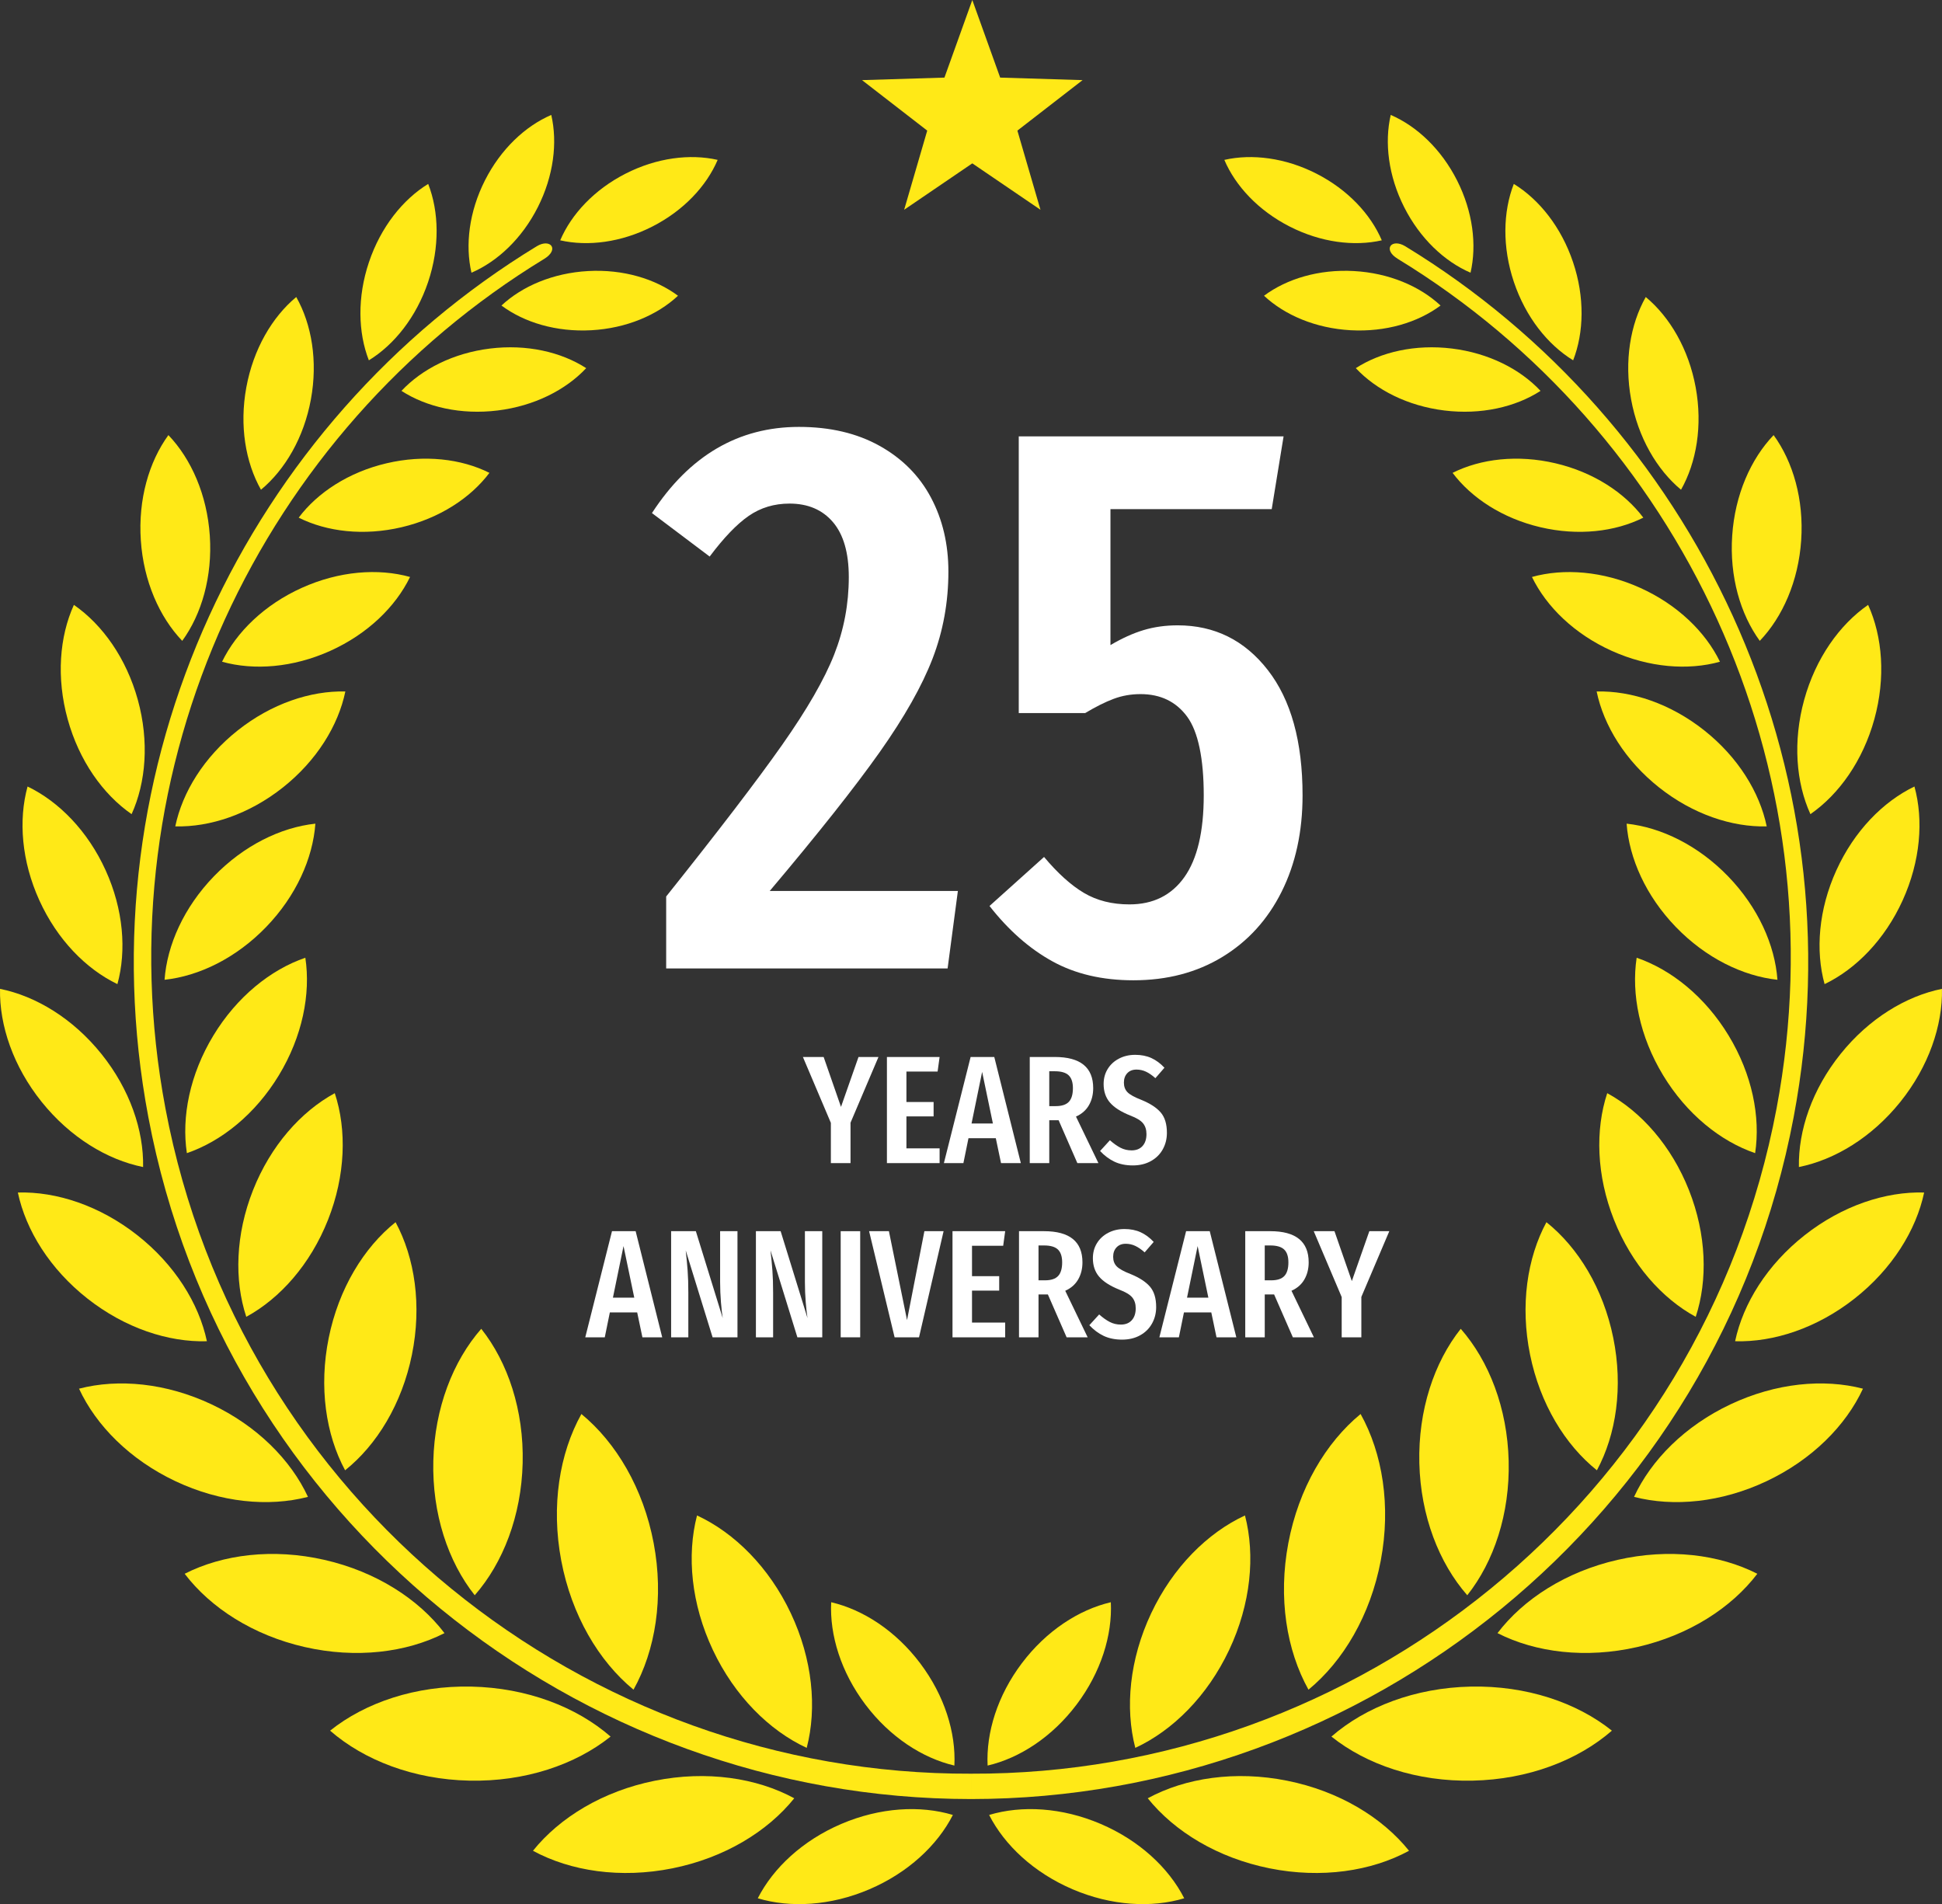
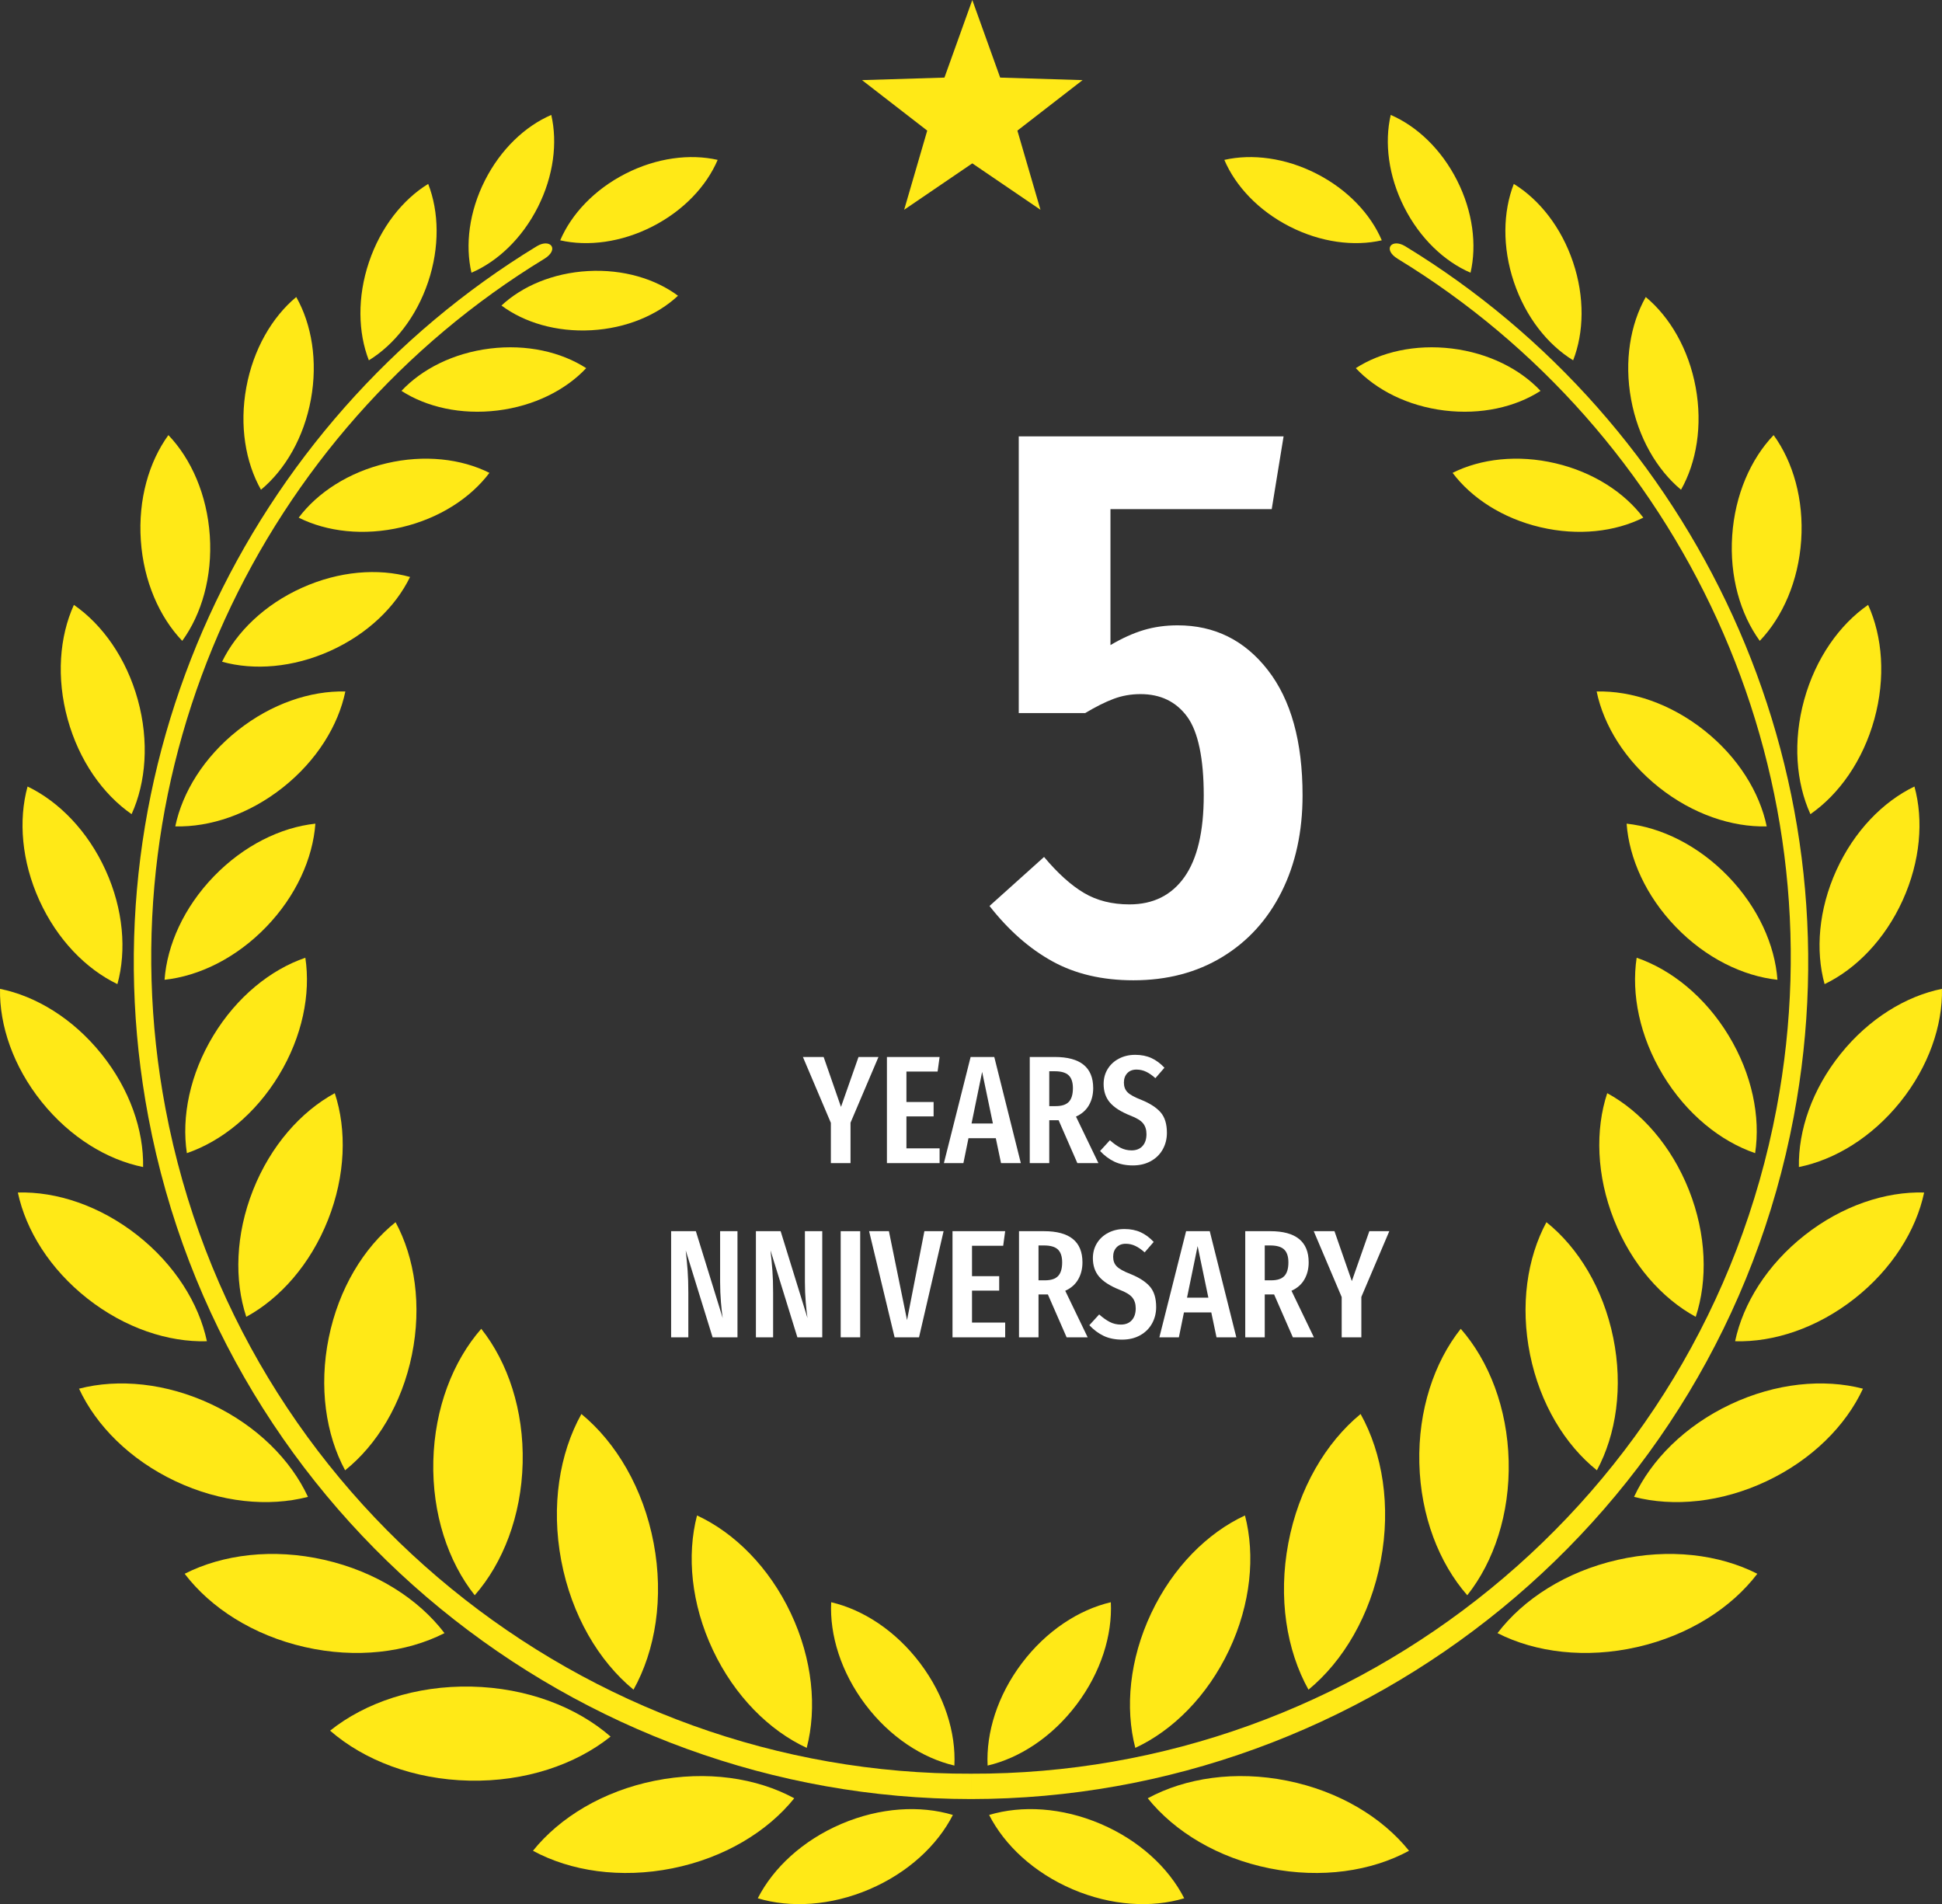
<svg xmlns="http://www.w3.org/2000/svg" id="Layer_2" data-name="Layer 2" viewBox="0 0 3264.01 3200.25">
  <rect x="0" y="0" width="3264.01" height="3200.25" fill="#333333" stroke="none" />
  <defs>
    <style>
      .cls-1 {
        fill: #fff;
      }

      .cls-1, .cls-2 {
        fill-rule: evenodd;
      }

      .cls-2 {
        fill: #ffe917;
      }
    </style>
  </defs>
  <g id="Layer_1-2" data-name="Layer 1">
    <g>
-       <path class="cls-1" d="M1079.73,2247.61l-8.78-41.82h-45.95l-8.52,41.82h-32.79l44.92-178.37h39.75l44.66,178.37h-33.3Zm-49.56-66.61h35.88l-18.07-86.72-17.81,86.72h0Z" />
      <path class="cls-1" d="M1239.51,2247.61h-41.82l-45.17-146.11c1.38,12.39,2.46,23.79,3.23,34.2,.78,10.41,1.16,22.76,1.16,37.04v74.87h-28.91v-178.37h41.56l45.17,146.1c-1.03-6.19-2.02-14.97-2.97-26.32-.95-11.37-1.42-22.89-1.42-34.6v-85.18h29.17v178.37h0Z" />
      <path class="cls-1" d="M1382.01,2247.61h-41.82l-45.17-146.11c1.38,12.39,2.45,23.79,3.22,34.2,.78,10.41,1.17,22.76,1.17,37.04v74.87h-28.91v-178.37h41.56l45.17,146.1c-1.03-6.19-2.02-14.97-2.97-26.32-.95-11.37-1.42-22.89-1.42-34.6v-85.18h29.17v178.37h0Z" />
      <polygon class="cls-1" points="1445.77 2069.24 1445.77 2247.61 1412.99 2247.61 1412.99 2069.24 1445.77 2069.24 1445.77 2069.24" />
      <polygon class="cls-1" points="1585.94 2069.24 1544.64 2247.61 1503.59 2247.61 1460.74 2069.24 1494.04 2069.24 1524.5 2218.7 1553.67 2069.24 1585.94 2069.24 1585.94 2069.24" />
      <polygon class="cls-1" points="1689.45 2069.24 1686.1 2093.76 1633.7 2093.76 1633.7 2144.87 1679.39 2144.87 1679.39 2169.13 1633.7 2169.13 1633.7 2222.83 1689.45 2222.83 1689.45 2247.61 1600.91 2247.61 1600.91 2069.24 1689.45 2069.24 1689.45 2069.24" />
      <path class="cls-1" d="M1792.71,2247.61l-31.49-72.02h-15.74v72.02h-32.79v-178.37h42.08c43.03,0,64.55,17.46,64.55,52.4,0,10.84-2.41,20.42-7.24,28.77-4.82,8.35-12.04,14.68-21.69,18.98l37.69,78.22h-35.36Zm-36.39-95.78c10.15,0,17.51-2.41,22.05-7.22,4.56-4.82,6.85-12.48,6.85-22.97,0-9.82-2.38-17-7.1-21.57-4.74-4.55-12.53-6.84-23.37-6.84h-9.28v58.59h10.84Z" />
      <path class="cls-1" d="M1889.77,2065.61c10.32,0,19.45,1.8,27.36,5.43,7.91,3.61,15.23,9.02,21.95,16.26l-15.23,17.56c-5.33-4.82-10.55-8.43-15.62-10.84-5.08-2.41-10.46-3.63-16.14-3.63-6.54,0-11.69,2.03-15.49,6.07-3.78,4.04-5.67,9.33-5.67,15.88s1.98,11.87,5.93,16c3.96,4.15,11.71,8.43,23.23,12.91,14.8,6.02,25.7,13.08,32.66,21.17,6.97,8.09,10.46,19.54,10.46,34.34,0,10.15-2.33,19.4-6.98,27.75s-11.31,14.94-20.01,19.75c-8.69,4.82-18.79,7.24-30.33,7.24s-22.19-2.12-30.97-6.33c-8.78-4.2-16.78-10.18-24.01-17.92l16.52-18.08c6.19,5.5,12.13,9.72,17.82,12.65,5.67,2.93,11.87,4.39,18.58,4.39,7.91,0,14.07-2.45,18.46-7.36,4.39-4.91,6.58-11.57,6.58-20.01,0-7.41-1.93-13.46-5.81-18.2-3.87-4.74-11.05-9.07-21.55-13.03-15.82-6.37-27.22-13.69-34.2-21.95-6.98-8.26-10.46-18.58-10.46-30.97,0-9.47,2.29-17.91,6.85-25.3,4.55-7.41,10.88-13.2,18.96-17.42,8.09-4.22,17.13-6.33,27.1-6.33h0Z" />
      <path class="cls-1" d="M2044.66,2247.61l-8.78-41.82h-45.95l-8.52,41.82h-32.79l44.92-178.37h39.75l44.66,178.37h-33.3Zm-49.57-66.61h35.88l-18.06-86.72-17.82,86.72h0Z" />
      <path class="cls-1" d="M2172.96,2247.61l-31.49-72.02h-15.75v72.02h-32.78v-178.37h42.08c43.01,0,64.53,17.46,64.53,52.4,0,10.84-2.41,20.42-7.24,28.77-4.81,8.35-12.04,14.68-21.67,18.98l37.69,78.22h-35.36Zm-36.4-95.78c10.15,0,17.51-2.41,22.07-7.22,4.56-4.82,6.84-12.48,6.84-22.97,0-9.82-2.36-17-7.1-21.57-4.74-4.55-12.53-6.84-23.35-6.84h-9.3v58.59h10.84Z" />
      <polygon class="cls-1" points="2335.07 2069.24 2288.08 2179.72 2288.08 2247.61 2255.05 2247.61 2255.05 2179.98 2208.06 2069.24 2242.9 2069.24 2272.09 2153.13 2301.51 2069.24 2335.07 2069.24 2335.07 2069.24" />
      <polygon class="cls-2" points="1634.2 0 1681.04 130.42 1819.55 134.66 1709.98 219.51 1748.76 352.55 1634.2 274.56 1519.65 352.55 1558.43 219.51 1448.85 134.66 1587.37 130.42 1634.2 0 1634.2 0" />
-       <path class="cls-1" d="M1342.9,717.49c52.26,0,97.44,10.63,135.53,31.89,38.09,21.26,66.88,50.27,86.36,87.03,19.49,36.76,29.23,78.17,29.23,124.23,0,51.37-8.85,100.09-26.57,146.15-17.72,46.06-47.39,98.54-89.02,157.45-41.63,58.9-103.2,136.63-184.69,233.18h316.22l-17.27,130.22h-473.01v-120.92c87.69-109.84,152.58-194.65,194.65-254.44,42.08-59.79,71.31-110.5,87.7-152.14,16.38-41.63,24.58-85.03,24.58-130.21,0-40.75-8.86-71.53-26.57-92.34-17.72-20.82-42.08-31.22-73.08-31.22-25.68,0-48.5,6.87-68.42,20.6-19.93,13.73-41.86,36.54-65.77,68.42l-96.99-73.08c62.89-96.55,145.27-144.82,247.13-144.82h0Z" />
      <path class="cls-1" d="M2137.44,855.67h-271.04v228.53c19.49-11.51,38.09-19.93,55.8-25.24,17.72-5.31,36.77-7.97,57.14-7.97,62,0,112.49,25.02,151.46,75.07,38.99,50.05,58.47,120.25,58.47,210.6,0,61.12-11.75,115.15-35.22,162.09-23.46,46.95-56.69,83.49-99.65,109.61-42.96,26.13-92.78,39.2-149.46,39.2-52.26,0-97.67-10.62-136.19-31.89-38.54-21.25-73.74-52.25-105.63-93l91.68-82.38c23.02,27.46,45.39,47.61,67.1,60.46,21.69,12.84,47.16,19.26,76.4,19.26,39.86,0,70.64-15.28,92.34-45.84,21.69-30.56,32.55-76.4,32.55-137.52s-9.3-106.96-27.9-132.2c-18.6-25.25-44.73-37.87-78.39-37.87-15.95,0-31.01,2.66-45.18,7.97-14.16,5.31-30.1,13.29-47.82,23.91h-111.62v-465.03h445.11l-19.94,122.24h0Z" />
      <path class="cls-2" d="M1026.23,2918.65c-59.15,47.3-143.87,76.03-237.37,74.05-93.51-1.96-176.93-34.25-234.04-84,59.15-47.3,143.87-76.03,237.37-74.05,93.51,1.98,176.93,34.25,234.04,84h0Z" />
      <path class="cls-2" d="M747.08,2744.78c-64.12,32.65-148.45,43.12-235.07,23.34-86.62-19.8-158.04-65.83-201.63-123.09,64.12-32.65,148.44-43.12,235.07-23.34,86.62,19.8,158.05,65.83,201.63,123.09h0Z" />
      <path class="cls-2" d="M517.6,2515.77c-66.16,17.18-146.54,9.65-222.85-26.41-76.31-36.06-133.16-93.38-161.9-155.42,66.16-17.18,146.54-9.65,222.85,26.41,76.32,36.07,133.17,93.38,161.9,155.41h0Z" />
      <path class="cls-2" d="M347.75,2254.2c-64.91,1.89-137.75-22.12-200.77-71.7-63.02-49.59-103.52-114.73-116.97-178.25,64.91-1.89,137.74,22.14,200.77,71.71,63.02,49.57,103.52,114.71,116.97,178.23h0Z" />
      <path class="cls-2" d="M240.52,1961.42c-60.48-12.18-122.74-50.02-170.44-109.42C22.38,1792.61-1.13,1723.64,.04,1661.96c60.48,12.18,122.73,50.02,170.44,109.42,47.7,59.39,71.21,128.36,70.04,190.05h0Z" />
      <path class="cls-2" d="M197.34,1654.01c-52.81-25.42-101.23-74.87-131.18-140.75-29.96-65.88-35.39-134.88-19.83-191.38,52.81,25.41,101.23,74.87,131.18,140.75,29.95,65.88,35.4,134.88,19.83,191.38h0Z" />
      <path class="cls-2" d="M221.17,1368.33c-48.16-33.39-88.22-89.84-107.45-159.6-19.24-69.76-13.77-138.77,10.48-192.12,48.16,33.39,88.21,89.84,107.45,159.61,19.23,69.76,13.78,138.76-10.47,192.12h0Z" />
      <path class="cls-2" d="M306.28,1077.1c-38.46-40.25-64.98-100.42-69.6-169.02-4.61-68.59,13.62-131.77,46.35-176.81,38.46,40.25,64.98,100.42,69.6,169.02,4.61,68.59-13.62,131.77-46.35,176.81h0Z" />
      <path class="cls-2" d="M438.63,823.09c-26.03-46.04-36.42-107.64-24.66-171.89,11.76-64.25,43.29-118.17,83.94-152.01,26.03,46.04,36.41,107.64,24.66,171.89-11.76,64.25-43.28,118.17-83.93,152.01h0Z" />
      <path class="cls-2" d="M502.03,870.01c47.28,23.71,109.31,31.03,172.9,16.1,63.58-14.93,115.88-49.1,147.66-91.38-47.28-23.71-109.31-31.02-172.9-16.09-63.58,14.93-115.88,49.1-147.66,91.37h0Z" />
      <path class="cls-2" d="M619.95,605.58c-18.22-46.83-19.62-106.16,.17-164.96,19.78-58.81,56.76-105.23,99.57-131.52,18.22,46.83,19.61,106.15-.17,164.96-19.79,58.81-56.76,105.23-99.57,131.52h0Z" />
      <path class="cls-2" d="M674.78,656.95c42.22,27.25,100.06,40.52,161.64,32.95,61.58-7.58,114.48-34.48,148.83-71.15-42.22-27.25-100.06-40.52-161.64-32.95-61.58,7.58-114.48,34.48-148.83,71.14h0Z" />
      <path class="cls-2" d="M792.41,458.35c-10.76-46.51-4-102.48,22.61-155.08,26.61-52.6,67.68-91.21,111.52-110.1,10.76,46.51,3.99,102.47-22.61,155.07-26.6,52.6-67.68,91.21-111.52,110.11h0Z" />
      <path class="cls-2" d="M842.82,513.51c38.29,28.51,92.26,44.78,151.12,41.52,58.86-3.26,110.7-25.39,145.6-57.97-38.28-28.51-92.26-44.78-151.11-41.51-58.86,3.26-110.71,25.39-145.6,57.96h0Z" />
      <path class="cls-2" d="M373.21,1112.18c24.3-50.1,71.43-95.95,134.1-124.21,62.67-28.26,128.24-33.22,181.87-18.27-24.3,50.09-71.43,95.94-134.1,124.2-62.67,28.26-128.24,33.22-181.87,18.27h0Z" />
      <path class="cls-2" d="M294.6,1388.9c11.91-57.38,48.21-116.31,104.91-161.28,56.7-44.97,122.35-66.91,180.93-65.45-11.91,57.38-48.22,116.31-104.92,161.28-56.7,44.97-122.34,66.92-180.93,65.45h0Z" />
      <path class="cls-2" d="M276.57,1646.72c4.25-58.45,32.48-121.65,82.77-173.7,50.28-52.04,112.47-82.44,170.74-88.7-4.25,58.46-32.48,121.65-82.77,173.69-50.28,52.04-112.46,82.44-170.74,88.7h0Z" />
      <path class="cls-2" d="M314.09,1938.08c-9.25-60.99,5.01-132.44,44.5-197.6,39.49-65.14,96.25-110.82,154.61-130.81,9.25,60.99-5.01,132.44-44.51,197.58-39.5,65.14-96.25,110.82-154.61,130.83h0Z" />
      <path class="cls-2" d="M413.92,2213.17c-20.35-61.67-18.15-138.32,11.36-212.88,29.51-74.56,80.36-131.97,137.4-163.01,20.35,61.67,18.14,138.32-11.37,212.88-29.51,74.58-80.36,131.97-137.4,163.01h0Z" />
      <path class="cls-2" d="M580.04,2471.11c-32.47-60.16-44.32-140.01-27.5-222.72,16.83-82.71,58.94-151.6,112.32-194.28,32.46,60.16,44.31,140.01,27.49,222.72-16.83,82.71-58.93,151.6-112.31,194.28h0Z" />
      <path class="cls-2" d="M797.91,2681.13c-44.74-56.36-71.77-136.92-69.6-225.74,2.18-88.82,33.11-167.98,80.56-222.08,44.74,56.36,71.76,136.92,69.59,225.76-2.18,88.82-33.1,167.96-80.55,222.06h0Z" />
      <path class="cls-2" d="M1064.78,2839.84c-58.49-48.13-104.09-125.08-121.47-216.98-17.37-91.91-3.01-180.19,33.88-246.35,58.49,48.12,104.09,125.09,121.45,216.98,17.38,91.91,3.02,180.19-33.87,246.35h0Z" />
      <path class="cls-2" d="M941.58,403.91c18.71-43.91,57.16-85.15,109.65-111.96,52.49-26.82,108.43-33.8,154.98-23.23-18.71,43.91-57.16,85.14-109.65,111.95-52.5,26.82-108.43,33.81-154.98,23.24h0Z" />
      <path class="cls-2" d="M1632.01,3023.64c-662.48-.09-1255.37-472.04-1382.65-1145.93C137.76,1286.86,416.09,710,902.12,413.9c22.86-13.92,38.83,5.19,12.43,21.28C440.61,724.12,169.26,1286.76,278.1,1863.06c124.49,659.14,705.57,1120.28,1353.91,1117.97v42.61h0Z" />
      <path class="cls-2" d="M1334.95,3022.34c-45.07,56.1-117.68,100.24-204.79,117.75-87.11,17.49-171.14,4.81-234.38-29.51,45.07-56.1,117.68-100.24,204.8-117.73,87.11-17.51,171.14-4.82,234.37,29.5h0Z" />
      <path class="cls-2" d="M1355.87,2937.65c-62.95-29.2-121.1-86.95-157.66-164.42-36.56-77.49-44.16-159.08-26.68-226.22,62.95,29.18,121.09,86.93,157.66,164.42,36.56,77.47,44.16,159.08,26.69,226.23h0Z" />
      <path class="cls-2" d="M1601.55,3050.36c-26.02,51.03-75.43,97.22-140.47,125-65.04,27.8-132.58,31.54-187.44,15.06,26.02-51.01,75.43-97.22,140.48-125,65.04-27.78,132.58-31.54,187.44-15.06h0Z" />
      <path class="cls-2" d="M1604.09,2967.37c-53.79-12.54-108.48-48.08-149.56-102.53-41.08-54.45-60.25-116.79-57.53-171.97,53.79,12.53,108.48,48.08,149.55,102.53,41.08,54.45,60.26,116.79,57.54,171.97h0Z" />
-       <path class="cls-2" d="M2237.78,2918.65c59.15,47.3,143.86,76.03,237.38,74.05,93.49-1.96,176.93-34.25,234.03-84-59.15-47.3-143.88-76.03-237.38-74.05-93.51,1.98-176.93,34.25-234.03,84h0Z" />
      <path class="cls-2" d="M2516.93,2744.78c64.13,32.65,148.46,43.12,235.07,23.34,86.62-19.8,158.05-65.83,201.62-123.09-64.11-32.65-148.44-43.12-235.06-23.34-86.62,19.8-158.05,65.83-201.64,123.09h0Z" />
      <path class="cls-2" d="M2746.42,2515.77c66.16,17.18,146.53,9.65,222.86-26.41,76.31-36.06,133.15-93.38,161.89-155.42-66.16-17.18-146.53-9.65-222.84,26.41-76.33,36.07-133.17,93.38-161.9,155.41h0Z" />
      <path class="cls-2" d="M2916.27,2254.2c64.91,1.89,137.75-22.12,200.77-71.7,63.02-49.59,103.52-114.73,116.96-178.25-64.91-1.89-137.75,22.14-200.77,71.71-63.02,49.57-103.52,114.71-116.96,178.23h0Z" />
      <path class="cls-2" d="M3023.5,1961.42c60.49-12.18,122.74-50.02,170.44-109.42,47.7-59.39,71.21-128.36,70.03-190.05-60.47,12.18-122.73,50.02-170.42,109.42-47.7,59.39-71.23,128.36-70.05,190.05h0Z" />
      <path class="cls-2" d="M3066.67,1654.01c52.82-25.42,101.24-74.87,131.19-140.75,29.95-65.88,35.4-134.88,19.83-191.38-52.82,25.41-101.23,74.87-131.19,140.75-29.95,65.88-35.4,134.88-19.83,191.38h0Z" />
      <path class="cls-2" d="M3042.85,1368.33c48.17-33.39,88.21-89.84,107.46-159.6,19.23-69.76,13.76-138.77-10.48-192.12-48.17,33.39-88.21,89.84-107.46,159.61-19.22,69.76-13.78,138.76,10.48,192.12h0Z" />
      <path class="cls-2" d="M2957.74,1077.1c38.45-40.25,64.98-100.42,69.6-169.02,4.62-68.59-13.62-131.77-46.35-176.81-38.47,40.25-65,100.42-69.6,169.02-4.62,68.59,13.6,131.77,46.35,176.81h0Z" />
      <path class="cls-2" d="M2825.38,823.09c26.04-46.04,36.42-107.64,24.67-171.89-11.76-64.25-43.29-118.17-83.95-152.01-26.03,46.04-36.4,107.64-24.66,171.89,11.76,64.25,43.27,118.17,83.93,152.01h0Z" />
      <path class="cls-2" d="M2761.98,870.01c-47.28,23.71-109.31,31.03-172.89,16.1-63.59-14.93-115.89-49.1-147.66-91.38,47.26-23.71,109.31-31.02,172.89-16.09,63.59,14.93,115.89,49.1,147.66,91.37h0Z" />
      <path class="cls-2" d="M2644.06,605.58c18.22-46.83,19.62-106.16-.17-164.96-19.78-58.81-56.76-105.23-99.56-131.52-18.22,46.83-19.62,106.15,.17,164.96,19.78,58.81,56.76,105.23,99.56,131.52h0Z" />
      <path class="cls-2" d="M2589.23,656.95c-42.22,27.25-100.06,40.52-161.64,32.95-61.58-7.58-114.47-34.48-148.82-71.15,42.22-27.25,100.05-40.52,161.63-32.95,61.6,7.58,114.48,34.48,148.84,71.14h0Z" />
      <path class="cls-2" d="M2471.59,458.35c10.76-46.51,4.01-102.48-22.61-155.08-26.6-52.6-67.67-91.21-111.52-110.1-10.76,46.51-3.99,102.47,22.61,155.07,26.62,52.6,67.69,91.21,111.52,110.11h0Z" />
-       <path class="cls-2" d="M2421.19,513.51c-38.28,28.51-92.26,44.78-151.11,41.52-58.86-3.26-110.7-25.39-145.59-57.97,38.28-28.51,92.26-44.78,151.11-41.51,58.85,3.26,110.7,25.39,145.59,57.96h0Z" />
-       <path class="cls-2" d="M2890.8,1112.18c-24.29-50.1-71.42-95.95-134.09-124.21-62.67-28.26-128.24-33.22-181.88-18.27,24.29,50.09,71.44,95.94,134.11,124.2,62.67,28.26,128.24,33.22,181.86,18.27h0Z" />
      <path class="cls-2" d="M2969.41,1388.9c-11.9-57.38-48.22-116.31-104.91-161.28-56.7-44.97-122.34-66.91-180.94-65.45,11.9,57.38,48.22,116.31,104.92,161.28,56.69,44.97,122.34,66.92,180.92,65.45h0Z" />
      <path class="cls-2" d="M2987.44,1646.72c-4.25-58.45-32.48-121.65-82.77-173.7-50.28-52.04-112.47-82.44-170.74-88.7,4.25,58.46,32.48,121.65,82.76,173.69,50.28,52.04,112.47,82.44,170.74,88.7h0Z" />
      <path class="cls-2" d="M2949.93,1938.08c9.25-60.99-5.01-132.44-44.51-197.6-39.49-65.14-96.26-110.82-154.62-130.81-9.25,60.99,5.01,132.44,44.51,197.58,39.49,65.14,96.25,110.82,154.62,130.83h0Z" />
      <path class="cls-2" d="M2850.09,2213.17c20.35-61.67,18.15-138.32-11.35-212.88-29.51-74.56-80.37-131.97-137.4-163.01-20.35,61.67-18.15,138.32,11.37,212.88,29.5,74.58,80.35,131.97,137.39,163.01h0Z" />
      <path class="cls-2" d="M2683.99,2471.11c32.46-60.16,44.31-140.01,27.48-222.72-16.81-82.71-58.92-151.6-112.31-194.28-32.46,60.16-44.32,140.01-27.5,222.72,16.83,82.71,58.94,151.6,112.33,194.28h0Z" />
      <path class="cls-2" d="M2466.11,2681.13c44.73-56.36,71.76-136.92,69.58-225.74-2.17-88.82-33.11-167.98-80.54-222.08-44.75,56.36-71.76,136.92-69.6,225.76,2.19,88.82,33.11,167.96,80.56,222.06h0Z" />
      <path class="cls-2" d="M2199.23,2839.84c58.49-48.13,104.09-125.08,121.48-216.98,17.37-91.91,3-180.19-33.89-246.35-58.49,48.12-104.09,125.09-121.46,216.98-17.37,91.91-3.02,180.19,33.87,246.35h0Z" />
      <path class="cls-2" d="M2322.44,403.91c-18.72-43.91-57.17-85.15-109.66-111.96-52.49-26.82-108.43-33.8-154.98-23.23,18.72,43.91,57.16,85.14,109.66,111.95,52.49,26.82,108.43,33.81,154.98,23.24h0Z" />
      <path class="cls-2" d="M1632.01,3023.64c662.48-.09,1255.37-472.04,1382.64-1145.93,111.6-590.86-166.73-1167.72-652.75-1463.82-22.87-13.92-38.83,5.19-12.42,21.28,473.93,288.95,745.29,851.58,636.44,1427.88-124.5,659.14-705.57,1120.28-1353.91,1117.97v42.61h0Z" />
      <path class="cls-2" d="M1929.07,3022.34c45.06,56.1,117.68,100.24,204.78,117.75,87.12,17.49,171.15,4.81,234.38-29.51-45.06-56.1-117.68-100.24-204.8-117.73-87.1-17.51-171.14-4.82-234.36,29.5h0Z" />
      <path class="cls-2" d="M1908.15,2937.65c62.95-29.2,121.09-86.95,157.67-164.42,36.56-77.49,44.16-159.08,26.67-226.22-62.93,29.18-121.08,86.93-157.65,164.42-36.56,77.47-44.16,159.08-26.69,226.23h0Z" />
      <path class="cls-2" d="M1662.47,3050.36c26.01,51.03,75.43,97.22,140.48,125,65.03,27.8,132.58,31.54,187.43,15.06-26.01-51.01-75.43-97.22-140.48-125-65.03-27.78-132.58-31.54-187.43-15.06h0Z" />
      <path class="cls-2" d="M1659.92,2967.37c53.81-12.54,108.5-48.08,149.57-102.53,41.07-54.45,60.24-116.79,57.54-171.97-53.81,12.53-108.5,48.08-149.57,102.53-41.07,54.45-60.24,116.79-57.54,171.97h0Z" />
      <polygon class="cls-1" points="1476.49 1776.46 1429.51 1886.93 1429.51 1954.83 1396.47 1954.83 1396.47 1887.19 1349.48 1776.46 1384.33 1776.46 1413.5 1860.35 1442.93 1776.46 1476.49 1776.46 1476.49 1776.46" />
      <polygon class="cls-1" points="1579.23 1776.46 1575.87 1800.97 1523.47 1800.97 1523.47 1852.09 1569.16 1852.09 1569.16 1876.35 1523.47 1876.35 1523.47 1930.05 1579.23 1930.05 1579.23 1954.83 1490.69 1954.83 1490.69 1776.46 1579.23 1776.46 1579.23 1776.46" />
      <path class="cls-1" d="M1682.48,1954.83l-8.78-41.82h-45.94l-8.52,41.82h-32.79l44.92-178.37h39.76l44.64,178.37h-33.3Zm-49.55-66.59h35.88l-18.08-86.74-17.8,86.74h0Z" />
      <path class="cls-1" d="M1810.77,1954.83l-31.49-72.02h-15.74v72.02h-32.79v-178.37h42.08c43.03,0,64.55,17.45,64.55,52.4,0,10.84-2.41,20.44-7.24,28.77-4.82,8.36-12.04,14.68-21.69,18.98l37.7,78.22h-35.38Zm-36.39-95.78c10.15,0,17.51-2.41,22.07-7.22,4.55-4.82,6.84-12.48,6.84-22.97,0-9.82-2.36-17-7.1-21.57-4.74-4.55-12.53-6.84-23.37-6.84h-9.28v58.6h10.84Z" />
      <path class="cls-1" d="M1907.83,1772.83c10.32,0,19.45,1.82,27.36,5.43,7.91,3.61,15.23,9.04,21.95,16.26l-15.23,17.56c-5.34-4.82-10.55-8.43-15.62-10.84-5.08-2.41-10.46-3.61-16.14-3.61-6.54,0-11.69,2.01-15.49,6.06-3.78,4.04-5.67,9.33-5.67,15.88s1.98,11.88,5.93,16.01c3.96,4.13,11.71,8.41,23.23,12.89,14.8,6.02,25.7,13.08,32.66,21.17,6.97,8.09,10.46,19.54,10.46,34.34,0,10.15-2.33,19.4-6.98,27.75-4.65,8.35-11.31,14.94-20.01,19.75-8.69,4.82-18.79,7.24-30.33,7.24s-22.19-2.12-30.97-6.33c-8.78-4.2-16.78-10.19-24.01-17.92l16.52-18.08c6.19,5.5,12.15,9.72,17.82,12.65,5.67,2.93,11.87,4.39,18.58,4.39,7.91,0,14.07-2.45,18.46-7.36,4.39-4.91,6.58-11.57,6.58-20.01,0-7.39-1.94-13.46-5.81-18.2-3.87-4.74-11.05-9.07-21.55-13.03-15.82-6.37-27.22-13.69-34.2-21.95-6.98-8.26-10.46-18.58-10.46-30.97,0-9.47,2.29-17.89,6.85-25.3,4.55-7.39,10.88-13.2,18.96-17.42,8.09-4.22,17.13-6.33,27.1-6.33h0Z" />
    </g>
  </g>
</svg>